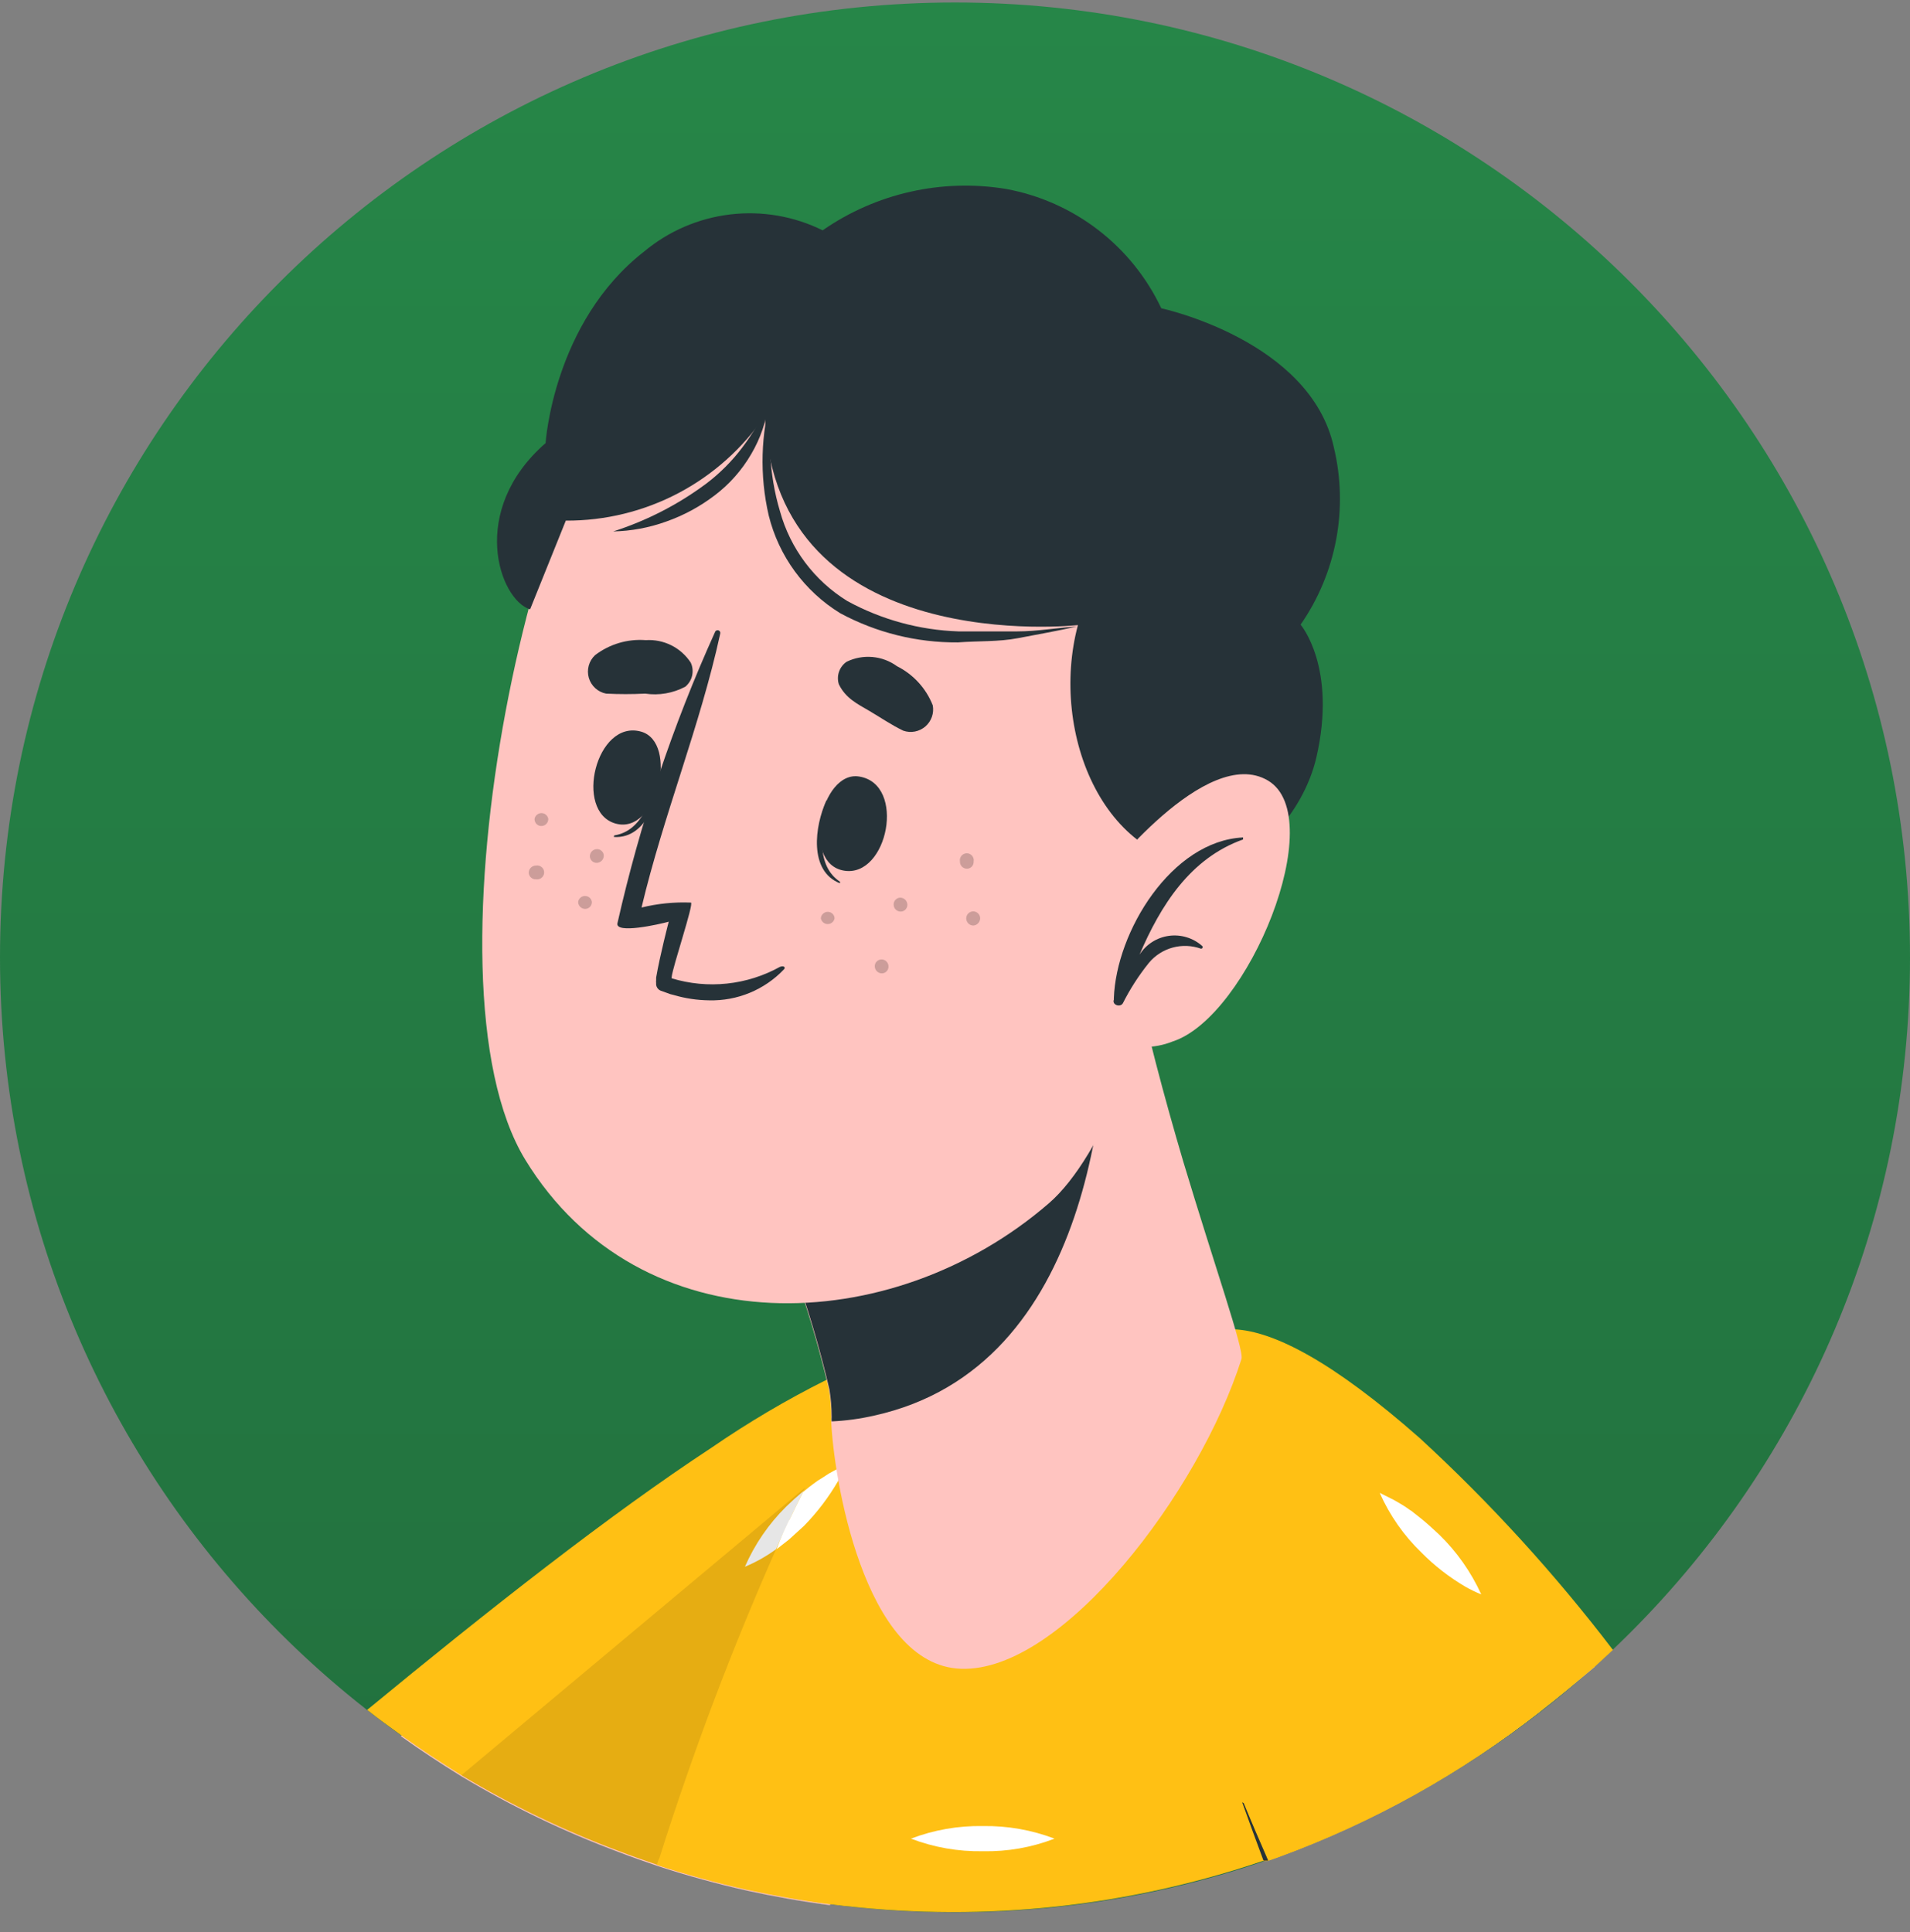
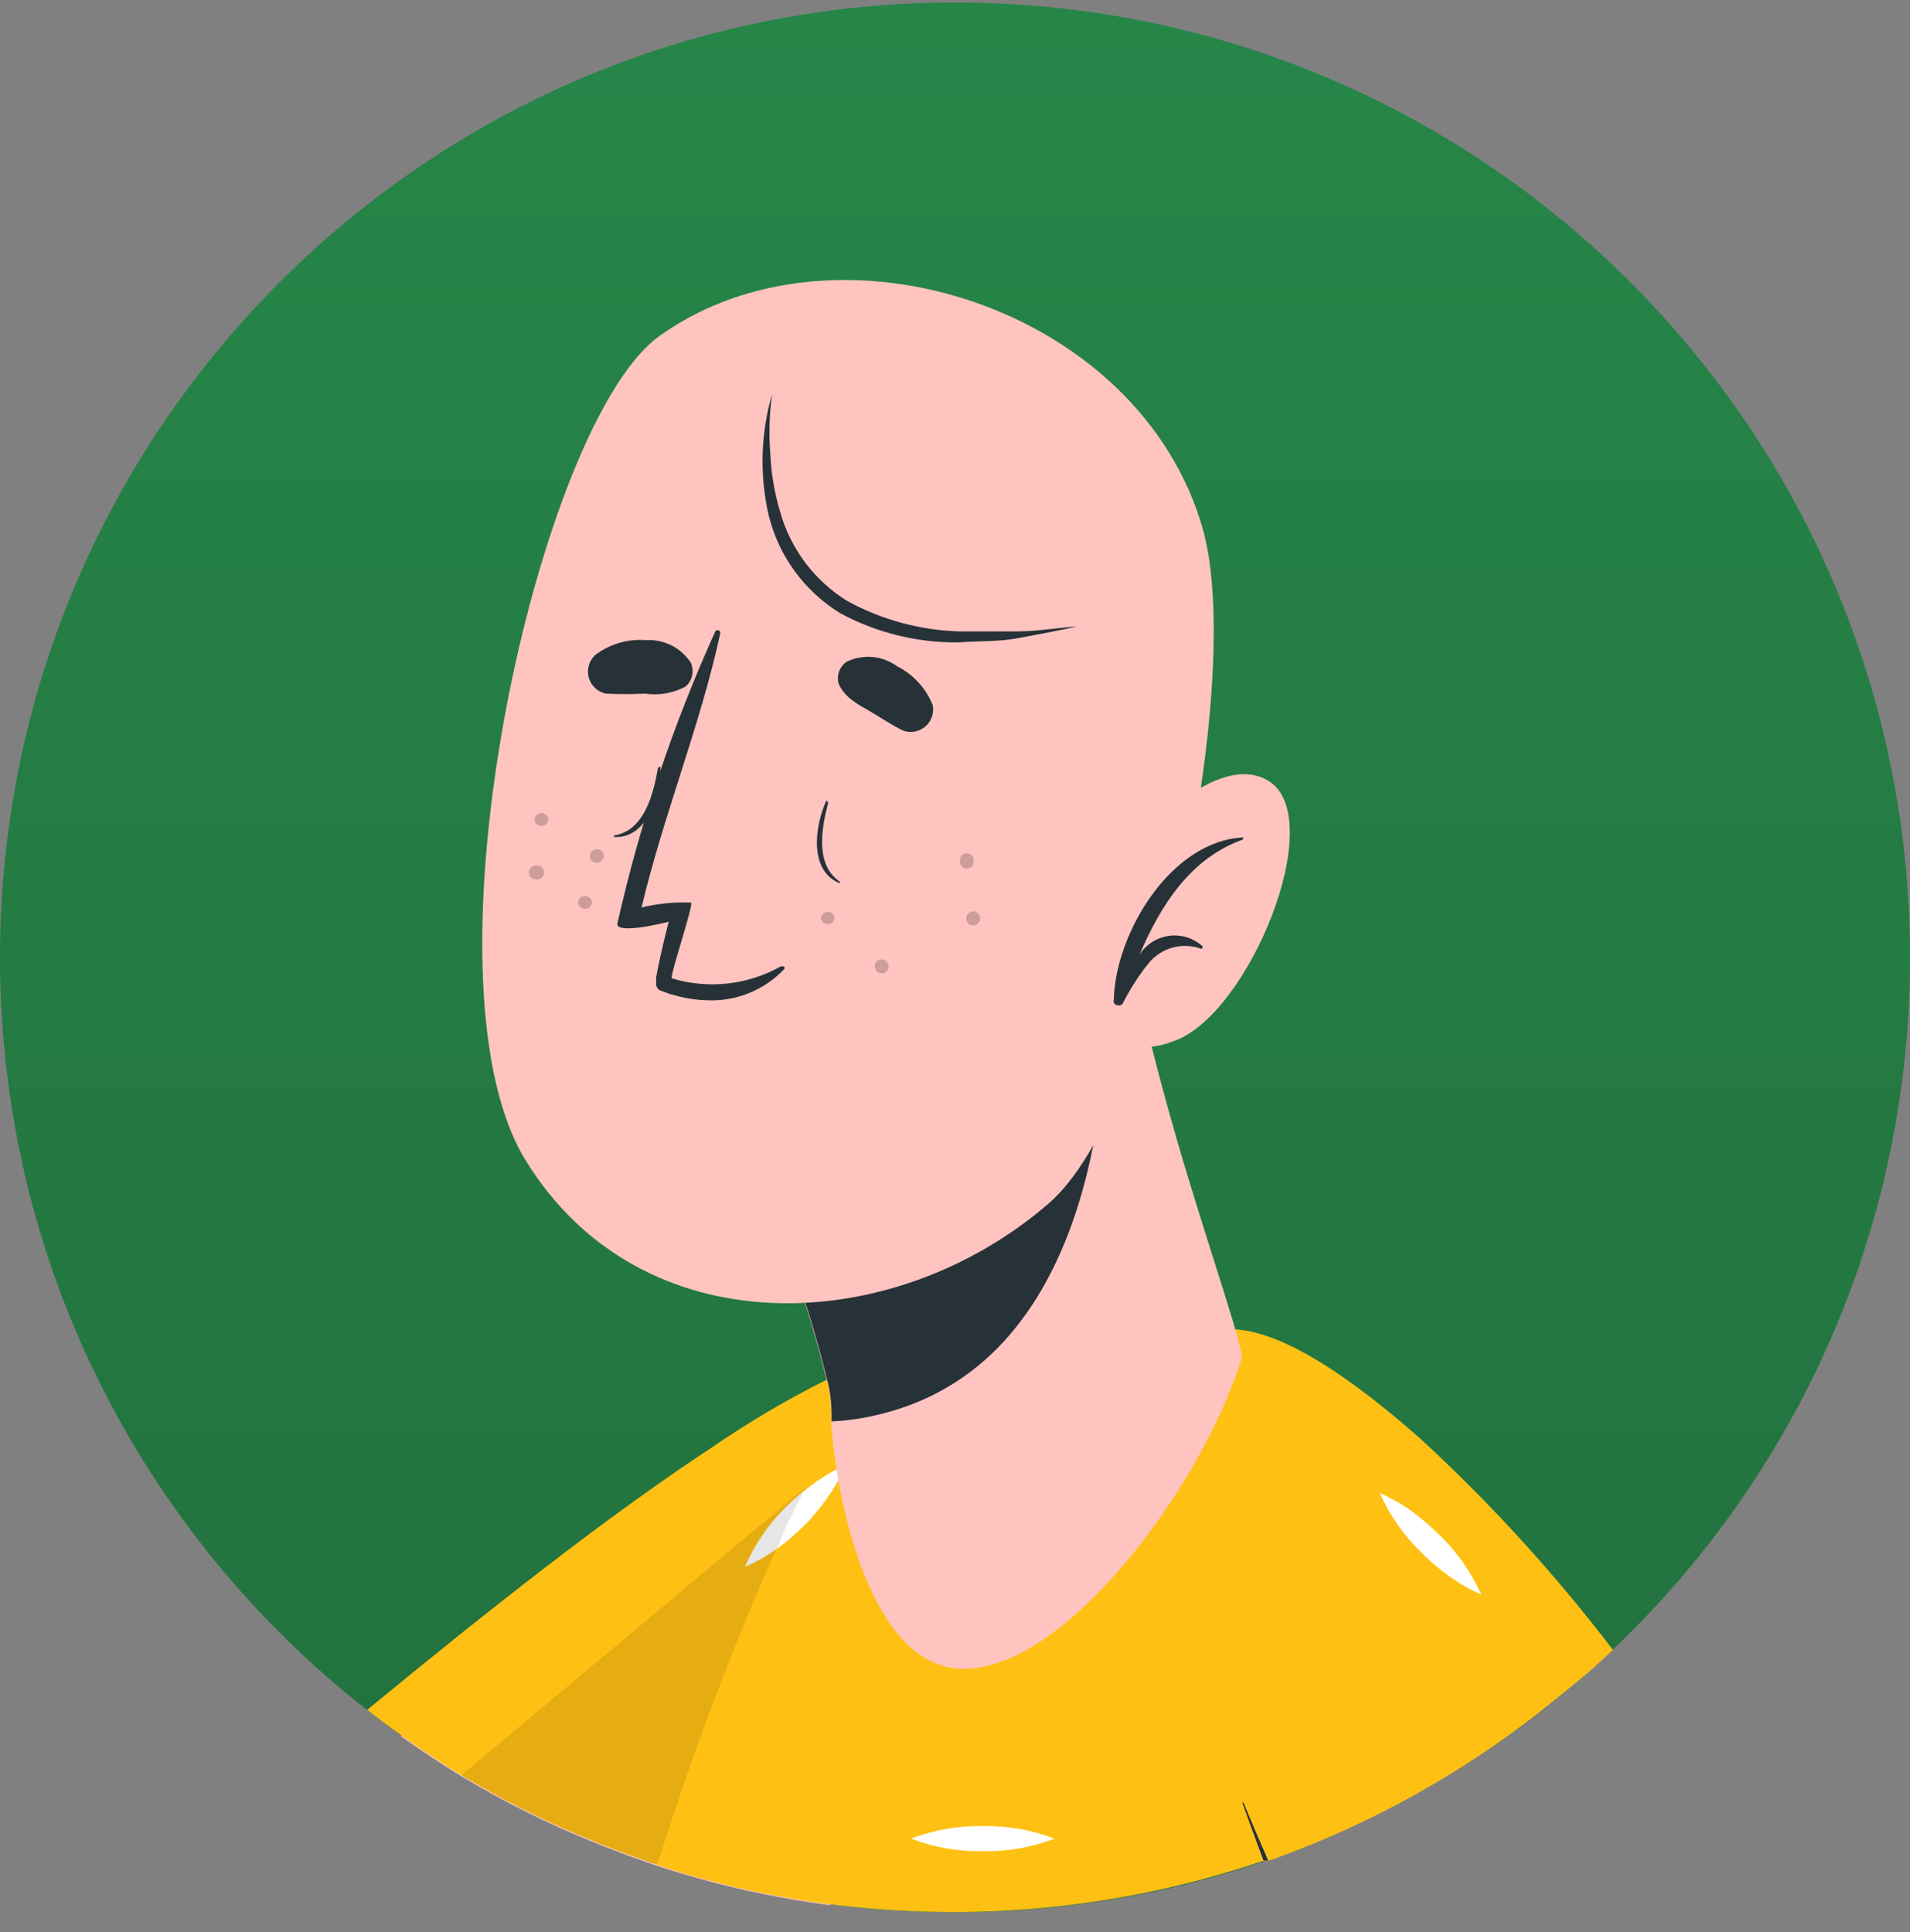
<svg xmlns="http://www.w3.org/2000/svg" width="85" height="86" viewBox="0 0 85 86" fill="none">
  <rect x="0" y="0" width="85" height="86" fill="#808080" stroke="none" />
  <path d="M42.5 85.111C19.028 85.111 0 66.083 0 42.611C0 19.139 19.028 0.111 42.5 0.111C65.972 0.111 85 19.139 85 42.611C85 66.083 65.972 85.111 42.5 85.111Z" fill="url(#paint0_linear_671_2943)" />
  <path d="M17.84 77.271C18.72 77.901 19.62 78.491 20.54 79.061C22.766 80.396 25.109 81.524 27.54 82.431C28.11 82.651 28.69 82.851 29.27 83.051C30.58 83.481 31.93 83.851 33.27 84.151C34.47 84.411 35.69 84.631 36.93 84.791C38.56 82.361 39.93 80.251 40.82 78.621C41.44 77.541 42.26 76.031 43.09 74.331C45.66 69.121 48.37 62.111 45.86 60.201L45.72 60.101L45.52 59.991L45.39 59.931C45.159 59.828 44.912 59.764 44.66 59.741C44.308 59.696 43.952 59.696 43.6 59.741C41.775 60.033 40.017 60.65 38.41 61.561C37.94 61.791 37.46 62.051 36.94 62.341L36.74 62.451C32.48 64.831 25.17 70.911 17.84 77.271Z" fill="#FFC4C0" />
  <path d="M16.34 76.101C16.83 76.491 17.34 76.861 17.84 77.221C18.72 77.851 19.62 78.441 20.54 79.011C22.766 80.346 25.109 81.474 27.54 82.381C28.11 82.601 28.69 82.801 29.27 83.001C30.58 83.431 31.93 83.801 33.27 84.101C34.47 84.361 35.69 84.581 36.93 84.741L37.67 84.831C40.28 80.731 42.48 77.031 44.01 74.141L44.27 73.651C44.81 72.605 45.28 71.605 45.68 70.651C45.98 69.985 46.24 69.318 46.46 68.651C46.6 68.231 46.73 67.821 46.85 67.421C46.95 67.071 47.03 66.741 47.11 66.421C47.19 66.101 47.24 65.771 47.29 65.421C47.425 64.683 47.465 63.93 47.41 63.181C47.382 62.639 47.263 62.105 47.06 61.601C46.967 61.369 46.85 61.148 46.71 60.941L46.5 60.661C46.422 60.57 46.338 60.483 46.25 60.401C46.166 60.32 46.076 60.247 45.98 60.181L45.86 60.101L45.72 60.001L45.52 59.891L45.39 59.831C45.183 59.737 44.969 59.66 44.75 59.601C42.982 59.315 41.168 59.548 39.53 60.271C38.583 60.594 37.657 60.979 36.76 61.421C34.999 62.303 33.302 63.305 31.68 64.421C27.15 67.391 21.68 71.701 16.34 76.101Z" fill="#FFC014" />
  <path d="M34.99 67.051C35.23 66.821 35.47 66.601 35.73 66.381L36 66.161L36.2 66.011C36.307 65.925 36.42 65.849 36.54 65.781L36.88 65.561L37.08 65.451L37.21 65.391L37.63 65.201C37.531 65.441 37.417 65.675 37.29 65.901C36.868 66.628 36.357 67.3 35.77 67.901L35.1 68.511L34.55 68.941C34.116 69.259 33.646 69.524 33.15 69.731C33.587 68.729 34.212 67.819 34.99 67.051ZM34.99 67.051C35.23 66.821 35.47 66.601 35.73 66.381L36 66.161L36.2 66.011C36.307 65.925 36.42 65.849 36.54 65.781L36.88 65.561L37.08 65.451L37.21 65.391L37.63 65.201C37.531 65.441 37.417 65.675 37.29 65.901C36.868 66.628 36.357 67.3 35.77 67.901L35.1 68.511L34.55 68.941C34.116 69.259 33.646 69.524 33.15 69.731C33.587 68.729 34.212 67.819 34.99 67.051Z" fill="white" />
  <path opacity="0.1" d="M20.53 79.011C22.756 80.345 25.099 81.473 27.53 82.381C28.1 82.601 28.68 82.801 29.26 83.001C30.57 83.431 31.92 83.801 33.26 84.101C34.46 84.361 35.68 84.581 36.92 84.741L37.66 84.831C40.27 80.731 42.47 77.031 44 74.141L44.26 73.651C44.8 72.604 45.27 71.604 45.67 70.651C45.97 69.984 46.23 69.317 46.45 68.651C46.59 68.231 46.72 67.821 46.84 67.421C46.94 67.071 47.02 66.741 47.1 66.421C47.18 66.101 47.23 65.771 47.28 65.421C47.405 64.681 47.445 63.929 47.4 63.181C47.371 62.638 47.253 62.104 47.05 61.601C46.957 61.369 46.84 61.147 46.7 60.941L46.49 60.661C46.412 60.569 46.328 60.482 46.24 60.401C46.156 60.32 46.066 60.246 45.97 60.181L45.85 60.101L45.71 60.001L45.51 59.891L45.38 59.831C45.17 59.739 44.952 59.666 44.73 59.611C44.438 59.536 44.14 59.489 43.84 59.471L43.62 59.651L40.08 62.651L37.21 65.051L35.84 66.201L20.53 79.011Z" fill="black" />
  <path d="M29.23 83.001C30.54 83.431 31.89 83.801 33.23 84.101C34.43 84.361 35.65 84.581 36.89 84.741L37.63 84.831C43.885 85.537 50.219 84.854 56.18 82.831H56.29H56.39L56.87 82.661C61.072 81.126 65.007 78.939 68.53 76.181C67.34 74.091 66.24 72.251 65.21 70.641C64.47 69.481 63.78 68.441 63.12 67.511C59.63 62.511 57.22 60.511 55.34 59.511L54.99 59.341C54.858 59.267 54.721 59.204 54.58 59.151C54.33 59.041 54.09 58.961 53.86 58.881C51.291 58.116 48.598 57.855 45.93 58.111C43.634 58.203 41.412 58.953 39.53 60.271C39.083 60.633 38.698 61.065 38.39 61.551C38.043 62.104 37.71 62.674 37.39 63.261L37.03 63.901C36.61 64.661 36.2 65.441 35.8 66.261C35.768 66.307 35.745 66.357 35.73 66.411C35.53 66.821 35.33 67.231 35.13 67.661C34.93 68.091 34.73 68.501 34.54 68.941C32.558 73.421 30.825 78.009 29.35 82.681C29.3 82.771 29.27 82.881 29.23 83.001Z" fill="#FFC014" />
  <path d="M43.74 81.271C44.829 81.253 45.912 81.443 46.93 81.831C45.913 82.224 44.83 82.414 43.74 82.391C42.647 82.411 41.561 82.221 40.54 81.831C41.561 81.441 42.647 81.251 43.74 81.271ZM61.9 66.711C62.05 66.781 62.19 66.871 62.33 66.951C62.472 67.031 62.609 67.122 62.74 67.221C62.806 67.256 62.866 67.3 62.92 67.351L63.13 67.501C63.45 67.751 63.74 68.021 64.03 68.291C64.813 69.054 65.447 69.956 65.9 70.951C65.652 70.85 65.412 70.734 65.18 70.601C64.471 70.183 63.819 69.675 63.24 69.091C62.454 68.332 61.823 67.429 61.38 66.431L61.9 66.711ZM35.13 67.651C35.33 67.231 35.53 66.811 35.74 66.401L36.01 66.181L36.21 66.031C36.317 65.945 36.431 65.868 36.55 65.801L36.89 65.581L37.09 65.471L37.22 65.401L37.64 65.211C37.541 65.451 37.427 65.685 37.3 65.911C36.878 66.638 36.367 67.31 35.78 67.911L35.11 68.521L34.56 68.951C34.73 68.471 34.93 68.051 35.13 67.631V67.651ZM35.13 67.651C35.33 67.231 35.53 66.811 35.74 66.401L36.01 66.181L36.21 66.031C36.317 65.945 36.431 65.868 36.55 65.801L36.89 65.581L37.09 65.471L37.22 65.401L37.64 65.211C37.541 65.451 37.427 65.685 37.3 65.911C36.878 66.638 36.367 67.31 35.78 67.911L35.11 68.521L34.56 68.951C34.73 68.471 34.93 68.051 35.13 67.631V67.651Z" fill="white" />
  <path d="M52.32 66.541C52.742 69.491 53.431 72.396 54.38 75.221C55.24 77.901 56.09 80.351 56.92 82.601C61.102 81.08 65.019 78.914 68.53 76.181C69.37 75.531 70.19 74.841 70.97 74.181C69.55 72.291 68.12 70.461 66.7 68.711C61.98 62.901 57.94 59.711 55.32 59.521H55.02C52.82 59.451 51.74 61.751 52.32 66.541Z" fill="#FFC4C0" />
  <path d="M51.76 67.382C51.978 69.188 52.312 70.979 52.76 72.742C53.466 75.28 54.321 77.775 55.32 80.212L56.38 82.802H56.48L56.96 82.632C61.129 81.098 65.033 78.922 68.53 76.182C69.37 75.532 70.19 74.842 70.97 74.182L71.78 73.432C69.195 70.043 66.317 66.887 63.18 64.002C59.32 60.602 56.69 59.242 54.92 59.162H54.56C51.53 59.272 51.35 63.632 51.76 67.382Z" fill="#FFC014" />
  <path d="M61.9 66.691C62.05 66.761 62.19 66.851 62.33 66.931C62.472 67.012 62.609 67.102 62.74 67.201C62.806 67.237 62.866 67.28 62.92 67.331L63.15 67.511C63.47 67.761 63.76 68.031 64.05 68.301C64.833 69.064 65.467 69.966 65.92 70.961C65.672 70.861 65.432 70.744 65.2 70.611C64.491 70.193 63.839 69.686 63.26 69.101C62.474 68.343 61.843 67.44 61.4 66.441L61.9 66.691Z" fill="white" />
  <path d="M55.28 80.211C55.59 81.081 55.91 81.951 56.23 82.811H56.34H56.44C56.07 81.961 55.7 81.111 55.35 80.251L55.28 80.211Z" fill="#263238" />
  <path d="M42.77 74.271C47.28 74.431 53.38 66.391 55.25 60.481C55.37 60.071 54.05 56.331 52.66 51.701C51.83 48.891 50.97 45.701 50.39 42.801C50.27 42.201 32.88 50.901 32.88 50.901C34.654 54.358 35.997 58.018 36.88 61.801C36.955 62.207 36.992 62.619 36.99 63.031C36.99 63.091 36.99 63.161 36.99 63.231C37.08 65.621 38.41 74.131 42.77 74.271Z" fill="#FFC4C0" />
  <path d="M49.27 43.131C49.4 48.261 48.68 60.841 38.91 63.001C38.286 63.145 37.65 63.232 37.01 63.261C37.006 63.194 37.006 63.127 37.01 63.061C37.01 62.649 36.977 62.237 36.91 61.831C36.028 58.044 34.684 54.38 32.91 50.921C32.91 50.921 45.43 44.651 49.27 43.131Z" fill="#263238" />
  <path d="M53.53 23.552C55.41 30.232 51.53 49.352 46.68 53.552C39.68 59.612 28.48 59.962 23.38 51.622C18.44 43.532 23.98 18.702 29.38 14.932C37.23 9.342 50.73 13.672 53.53 23.552Z" fill="#FFC4C0" />
  <path d="M36.78 35.621C36.78 35.621 36.87 35.711 36.85 35.761C36.51 37.031 36.33 38.541 37.38 39.241C37.38 39.241 37.38 39.331 37.38 39.311C35.99 38.771 36.25 36.771 36.78 35.621Z" fill="#263238" />
-   <path d="M38.24 34.561C40.34 34.901 39.51 39.061 37.57 38.751C35.63 38.441 36.53 34.271 38.24 34.561Z" fill="#263238" />
  <path d="M29.39 34.141C29.39 34.091 29.28 34.141 29.27 34.231C29.05 35.531 28.59 36.981 27.34 37.181C27.34 37.181 27.29 37.251 27.34 37.251C28.8 37.331 29.4 35.401 29.39 34.141Z" fill="#263238" />
-   <path d="M28.53 32.562C26.53 32.002 25.53 36.122 27.39 36.652C29.25 37.182 30.22 33.042 28.53 32.562Z" fill="#263238" />
  <path d="M40.2 32.521C39.66 32.261 39.2 31.941 38.69 31.641C38.18 31.341 37.63 31.081 37.33 30.451C37.273 30.268 37.277 30.073 37.34 29.893C37.403 29.713 37.522 29.558 37.68 29.451C38.037 29.278 38.433 29.206 38.828 29.241C39.222 29.276 39.6 29.418 39.92 29.651C40.646 30.015 41.212 30.635 41.51 31.391C41.542 31.563 41.529 31.74 41.471 31.906C41.413 32.071 41.313 32.218 41.181 32.333C41.048 32.447 40.888 32.525 40.715 32.558C40.543 32.591 40.366 32.578 40.2 32.521Z" fill="#263238" />
  <path d="M26.97 30.87C27.55 30.9 28.131 30.9 28.71 30.87C29.325 30.962 29.952 30.853 30.5 30.561C30.652 30.433 30.759 30.26 30.802 30.066C30.845 29.873 30.824 29.67 30.74 29.491C30.525 29.162 30.227 28.896 29.875 28.72C29.524 28.545 29.132 28.465 28.74 28.491C27.93 28.427 27.125 28.666 26.48 29.16C26.346 29.286 26.249 29.447 26.201 29.624C26.152 29.801 26.153 29.988 26.203 30.165C26.254 30.342 26.352 30.501 26.488 30.626C26.623 30.75 26.79 30.835 26.97 30.87Z" fill="#263238" />
  <path d="M34.88 43.151C34.453 43.598 33.937 43.951 33.365 44.187C32.793 44.423 32.178 44.537 31.56 44.521C31.021 44.515 30.486 44.434 29.97 44.281C29.87 44.261 29.773 44.231 29.68 44.191L29.4 44.091C29.334 44.063 29.279 44.015 29.244 43.954C29.207 43.892 29.192 43.821 29.2 43.751C29.194 43.707 29.194 43.664 29.2 43.621V43.511C29.37 42.511 29.76 41.021 29.76 41.021C29.37 41.131 27.35 41.591 27.48 41.081C28.485 36.628 29.939 32.289 31.82 28.131C31.825 28.116 31.833 28.102 31.844 28.09C31.855 28.078 31.867 28.068 31.882 28.061C31.896 28.054 31.912 28.05 31.928 28.049C31.944 28.048 31.96 28.05 31.975 28.056C31.99 28.061 32.004 28.069 32.016 28.08C32.028 28.09 32.038 28.103 32.044 28.118C32.051 28.132 32.056 28.148 32.056 28.163C32.057 28.18 32.055 28.195 32.05 28.211C31.15 32.331 29.53 36.261 28.55 40.391C29.269 40.214 30.01 40.14 30.75 40.171C30.88 40.241 29.93 43.041 29.89 43.491V43.541C30.686 43.783 31.524 43.863 32.352 43.775C33.18 43.688 33.982 43.434 34.71 43.031C34.89 42.961 34.98 43.061 34.88 43.151Z" fill="#263238" />
-   <path d="M54.27 38.511C49.2 38.761 46.68 32.661 47.97 27.821C47.97 27.821 34.46 29.331 34.04 18.501C33.061 19.947 31.74 21.13 30.194 21.945C28.649 22.759 26.927 23.18 25.18 23.171L23.59 27.121C22.22 26.691 20.83 22.731 24.28 19.721C24.28 19.721 24.62 14.341 28.67 11.191C29.76 10.282 31.091 9.71 32.501 9.543C33.91 9.376 35.338 9.622 36.61 10.251C38.99 8.598 41.921 7.938 44.78 8.411C46.269 8.685 47.671 9.31 48.871 10.233C50.071 11.156 51.034 12.352 51.68 13.721C51.68 13.721 58.32 15.141 59.36 19.911C59.683 21.256 59.718 22.654 59.463 24.014C59.208 25.374 58.669 26.664 57.88 27.801C57.88 27.801 59.51 29.691 58.58 33.721C57.98 36.271 55.8 38.431 54.27 38.511Z" fill="#263238" />
  <path d="M34.36 17.541C34.239 18.416 34.212 19.301 34.28 20.181C34.317 21.052 34.461 21.915 34.71 22.751C35.169 24.416 36.24 25.845 37.71 26.751C39.229 27.58 40.921 28.042 42.65 28.101C43.52 28.101 44.4 28.101 45.28 28.101C46.16 28.101 47.04 27.941 47.93 27.881C47.07 28.081 46.19 28.231 45.31 28.401C44.43 28.571 43.53 28.521 42.63 28.591C40.802 28.606 38.999 28.159 37.39 27.291C35.8 26.314 34.658 24.752 34.21 22.941C33.798 21.158 33.85 19.299 34.36 17.541Z" fill="#263238" />
-   <path d="M27.29 23.652C28.774 23.177 30.169 22.461 31.42 21.532C32.029 21.073 32.571 20.531 33.03 19.922C33.498 19.302 33.893 18.631 34.21 17.922C34.11 18.731 33.844 19.51 33.43 20.212C33.014 20.927 32.46 21.553 31.8 22.052C31.148 22.548 30.423 22.94 29.65 23.212C28.893 23.486 28.095 23.635 27.29 23.652Z" fill="#263238" />
  <path d="M49.08 39.101C49.08 39.101 53.68 33.101 56.43 34.741C59.18 36.381 55.55 45.261 52.19 46.351C51.769 46.521 51.318 46.605 50.863 46.596C50.409 46.587 49.961 46.486 49.547 46.299C49.133 46.112 48.761 45.843 48.454 45.508C48.147 45.173 47.911 44.78 47.76 44.351L49.08 39.101Z" fill="#FFC4C0" />
  <path d="M55.32 37.272V37.361C52.96 38.202 51.65 40.301 50.71 42.492C50.854 42.265 51.045 42.073 51.27 41.928C51.495 41.783 51.749 41.689 52.015 41.652C52.28 41.615 52.55 41.636 52.807 41.714C53.063 41.791 53.3 41.923 53.5 42.102C53.511 42.112 53.518 42.125 53.521 42.14C53.523 42.155 53.521 42.17 53.515 42.184C53.508 42.197 53.497 42.208 53.483 42.215C53.47 42.222 53.455 42.224 53.44 42.221C53.037 42.077 52.599 42.06 52.186 42.173C51.773 42.286 51.404 42.523 51.13 42.852C50.681 43.409 50.292 44.013 49.97 44.651C49.85 44.852 49.48 44.721 49.57 44.492V44.431C49.67 41.462 52.14 37.422 55.32 37.272Z" fill="#263238" />
  <g opacity="0.2">
    <path d="M43 40.892C43.005 40.974 43.041 41.05 43.101 41.106C43.16 41.162 43.239 41.193 43.32 41.193C43.401 41.185 43.476 41.149 43.531 41.09C43.586 41.031 43.618 40.953 43.62 40.873C43.62 40.79 43.587 40.711 43.529 40.653C43.471 40.595 43.392 40.562 43.31 40.562C43.228 40.562 43.149 40.595 43.091 40.653C43.033 40.711 43 40.79 43 40.873V40.892Z" fill="black" />
    <path d="M36.53 40.873C36.543 40.944 36.581 41.009 36.636 41.055C36.692 41.102 36.763 41.127 36.835 41.127C36.908 41.127 36.978 41.102 37.034 41.055C37.09 41.009 37.127 40.944 37.14 40.873C37.139 40.832 37.13 40.793 37.113 40.756C37.096 40.72 37.072 40.687 37.042 40.66C37.012 40.633 36.977 40.612 36.939 40.599C36.901 40.585 36.86 40.58 36.82 40.583C36.745 40.587 36.674 40.62 36.62 40.673C36.567 40.726 36.535 40.797 36.53 40.873Z" fill="black" />
    <path d="M38.93 43.021C38.935 43.103 38.971 43.179 39.031 43.235C39.09 43.291 39.169 43.322 39.25 43.321C39.291 43.32 39.33 43.311 39.367 43.294C39.403 43.277 39.436 43.253 39.463 43.223C39.49 43.193 39.511 43.158 39.524 43.12C39.538 43.082 39.543 43.042 39.54 43.001C39.539 42.961 39.53 42.921 39.513 42.883C39.496 42.846 39.472 42.813 39.443 42.785C39.413 42.757 39.378 42.735 39.34 42.721C39.302 42.707 39.261 42.7 39.22 42.701C39.18 42.703 39.14 42.712 39.104 42.729C39.067 42.746 39.034 42.77 39.007 42.8C38.98 42.83 38.959 42.865 38.946 42.903C38.933 42.941 38.928 42.981 38.93 43.021Z" fill="black" />
    <path d="M42.72 38.372C42.725 38.453 42.761 38.528 42.821 38.582C42.881 38.636 42.959 38.665 43.04 38.662C43.08 38.661 43.12 38.651 43.157 38.635C43.193 38.618 43.226 38.593 43.253 38.564C43.28 38.534 43.301 38.499 43.314 38.461C43.327 38.423 43.333 38.382 43.33 38.342C43.338 38.297 43.336 38.251 43.325 38.208C43.313 38.164 43.292 38.123 43.263 38.088C43.234 38.053 43.197 38.025 43.156 38.006C43.115 37.986 43.07 37.977 43.025 37.977C42.98 37.977 42.935 37.986 42.894 38.006C42.852 38.025 42.816 38.053 42.787 38.088C42.758 38.123 42.737 38.164 42.725 38.208C42.714 38.251 42.712 38.297 42.72 38.342V38.372Z" fill="black" />
-     <path d="M39.77 40.271C39.772 40.312 39.781 40.352 39.798 40.389C39.814 40.426 39.838 40.46 39.868 40.487C39.898 40.515 39.933 40.537 39.971 40.551C40.009 40.566 40.05 40.572 40.09 40.571C40.13 40.57 40.17 40.561 40.207 40.544C40.243 40.527 40.276 40.503 40.303 40.473C40.33 40.443 40.351 40.408 40.364 40.37C40.377 40.332 40.383 40.291 40.38 40.251C40.375 40.17 40.339 40.093 40.28 40.038C40.22 39.982 40.142 39.951 40.06 39.951C40.02 39.952 39.98 39.962 39.944 39.979C39.907 39.996 39.874 40.02 39.847 40.05C39.82 40.079 39.799 40.114 39.786 40.153C39.773 40.191 39.767 40.231 39.77 40.271Z" fill="black" />
    <path d="M23.79 36.472C23.791 36.512 23.801 36.552 23.818 36.589C23.835 36.625 23.859 36.658 23.889 36.685C23.919 36.712 23.953 36.733 23.992 36.746C24.03 36.759 24.07 36.765 24.11 36.762C24.191 36.757 24.266 36.721 24.32 36.661C24.374 36.601 24.403 36.523 24.4 36.442C24.387 36.371 24.35 36.306 24.294 36.26C24.238 36.213 24.168 36.188 24.095 36.188C24.023 36.188 23.952 36.213 23.897 36.26C23.841 36.306 23.803 36.371 23.79 36.442V36.472Z" fill="black" />
    <path d="M26.25 38.112C26.251 38.152 26.261 38.192 26.278 38.228C26.295 38.265 26.319 38.298 26.349 38.325C26.378 38.352 26.413 38.373 26.451 38.386C26.49 38.399 26.53 38.404 26.57 38.402C26.651 38.397 26.728 38.361 26.784 38.301C26.839 38.242 26.87 38.163 26.87 38.082C26.869 38.041 26.86 38.002 26.843 37.965C26.826 37.929 26.802 37.896 26.772 37.869C26.742 37.842 26.707 37.821 26.669 37.808C26.631 37.794 26.59 37.789 26.55 37.792C26.469 37.797 26.392 37.833 26.337 37.892C26.281 37.952 26.25 38.03 26.25 38.112Z" fill="black" />
    <path d="M25.73 40.161C25.735 40.242 25.772 40.317 25.831 40.371C25.891 40.425 25.97 40.454 26.05 40.452C26.09 40.45 26.13 40.441 26.167 40.424C26.203 40.407 26.236 40.383 26.263 40.353C26.29 40.323 26.311 40.288 26.324 40.25C26.337 40.212 26.343 40.172 26.34 40.132C26.327 40.06 26.29 39.995 26.234 39.949C26.178 39.902 26.108 39.877 26.035 39.877C25.963 39.877 25.892 39.902 25.837 39.949C25.781 39.995 25.743 40.06 25.73 40.132V40.161Z" fill="black" />
    <path d="M23.53 38.843C23.532 38.883 23.541 38.922 23.558 38.959C23.575 38.996 23.599 39.029 23.629 39.056C23.659 39.083 23.694 39.103 23.732 39.117C23.77 39.13 23.81 39.135 23.85 39.133C23.895 39.141 23.941 39.139 23.985 39.127C24.029 39.116 24.07 39.095 24.105 39.066C24.139 39.036 24.167 39 24.187 38.959C24.206 38.918 24.216 38.873 24.216 38.828C24.216 38.782 24.206 38.737 24.187 38.696C24.167 38.655 24.139 38.619 24.105 38.59C24.07 38.56 24.029 38.539 23.985 38.528C23.941 38.516 23.895 38.514 23.85 38.523C23.765 38.523 23.684 38.556 23.624 38.616C23.564 38.676 23.53 38.758 23.53 38.843Z" fill="black" />
  </g>
  <defs>
    <linearGradient id="paint0_linear_671_2943" x1="42.5" y1="0.111" x2="42.5" y2="85.111" gradientUnits="userSpaceOnUse">
      <stop stop-color="#268648" />
      <stop offset="1" stop-color="#22703E" />
    </linearGradient>
  </defs>
</svg>